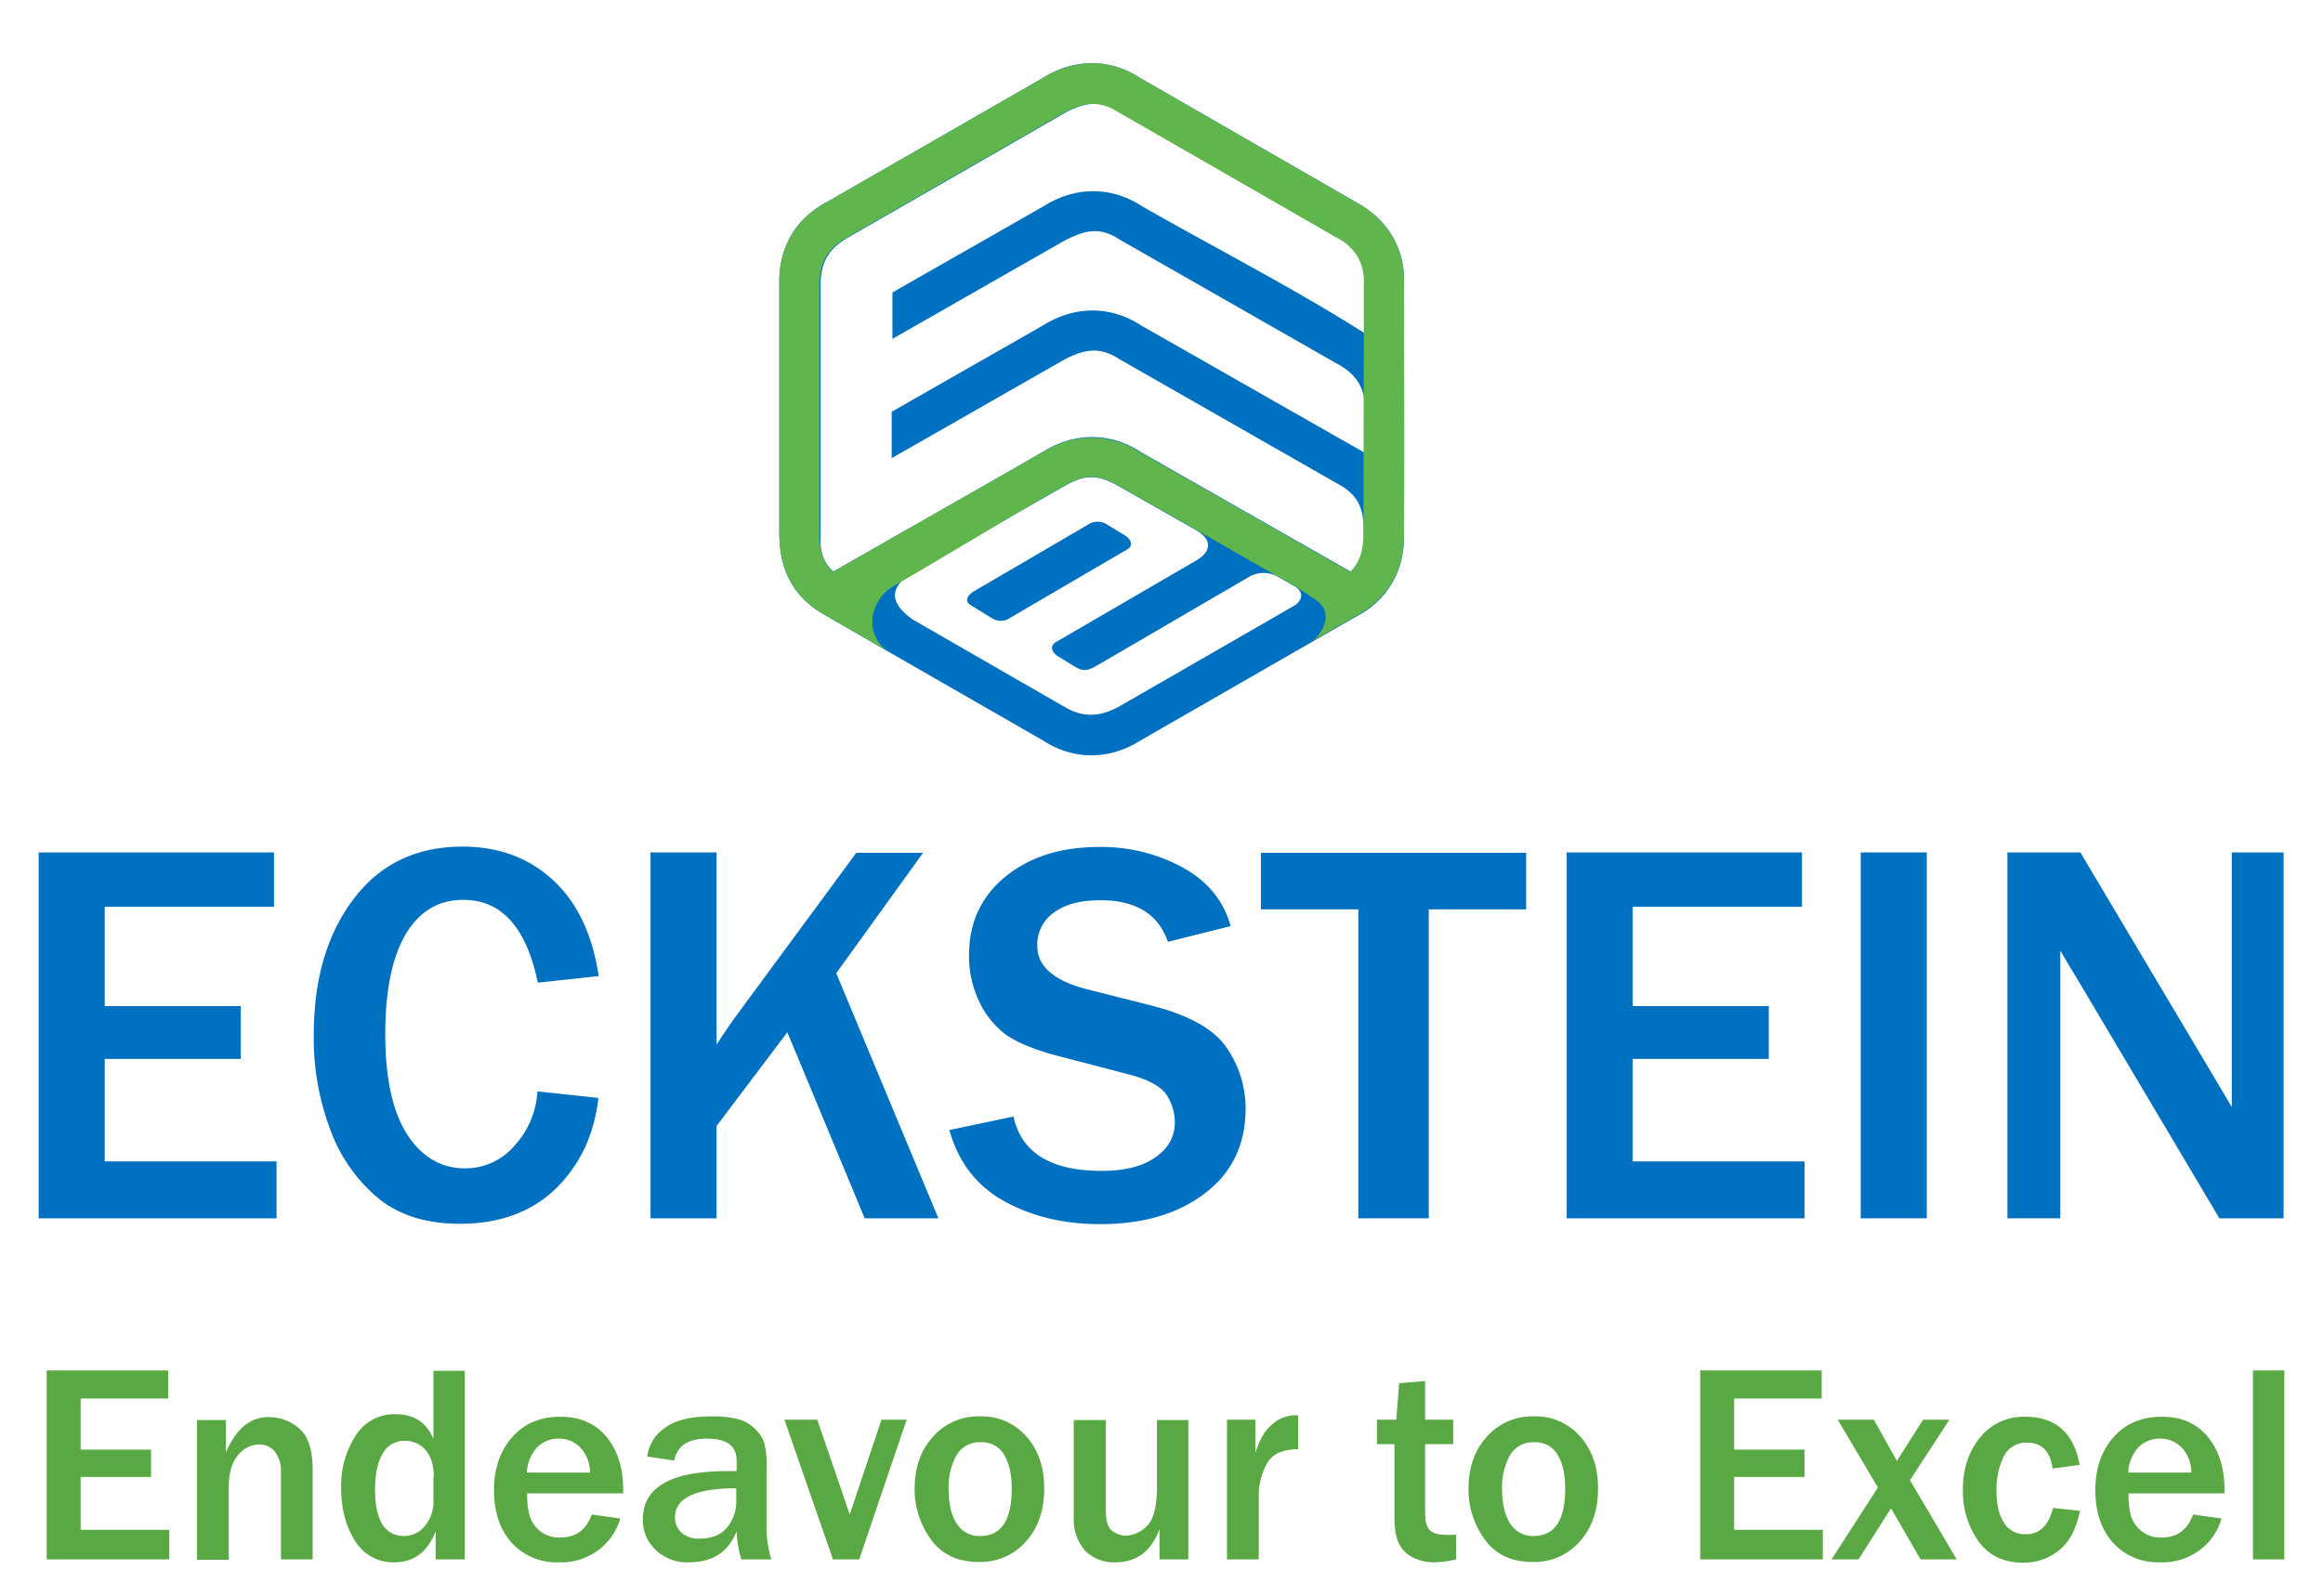
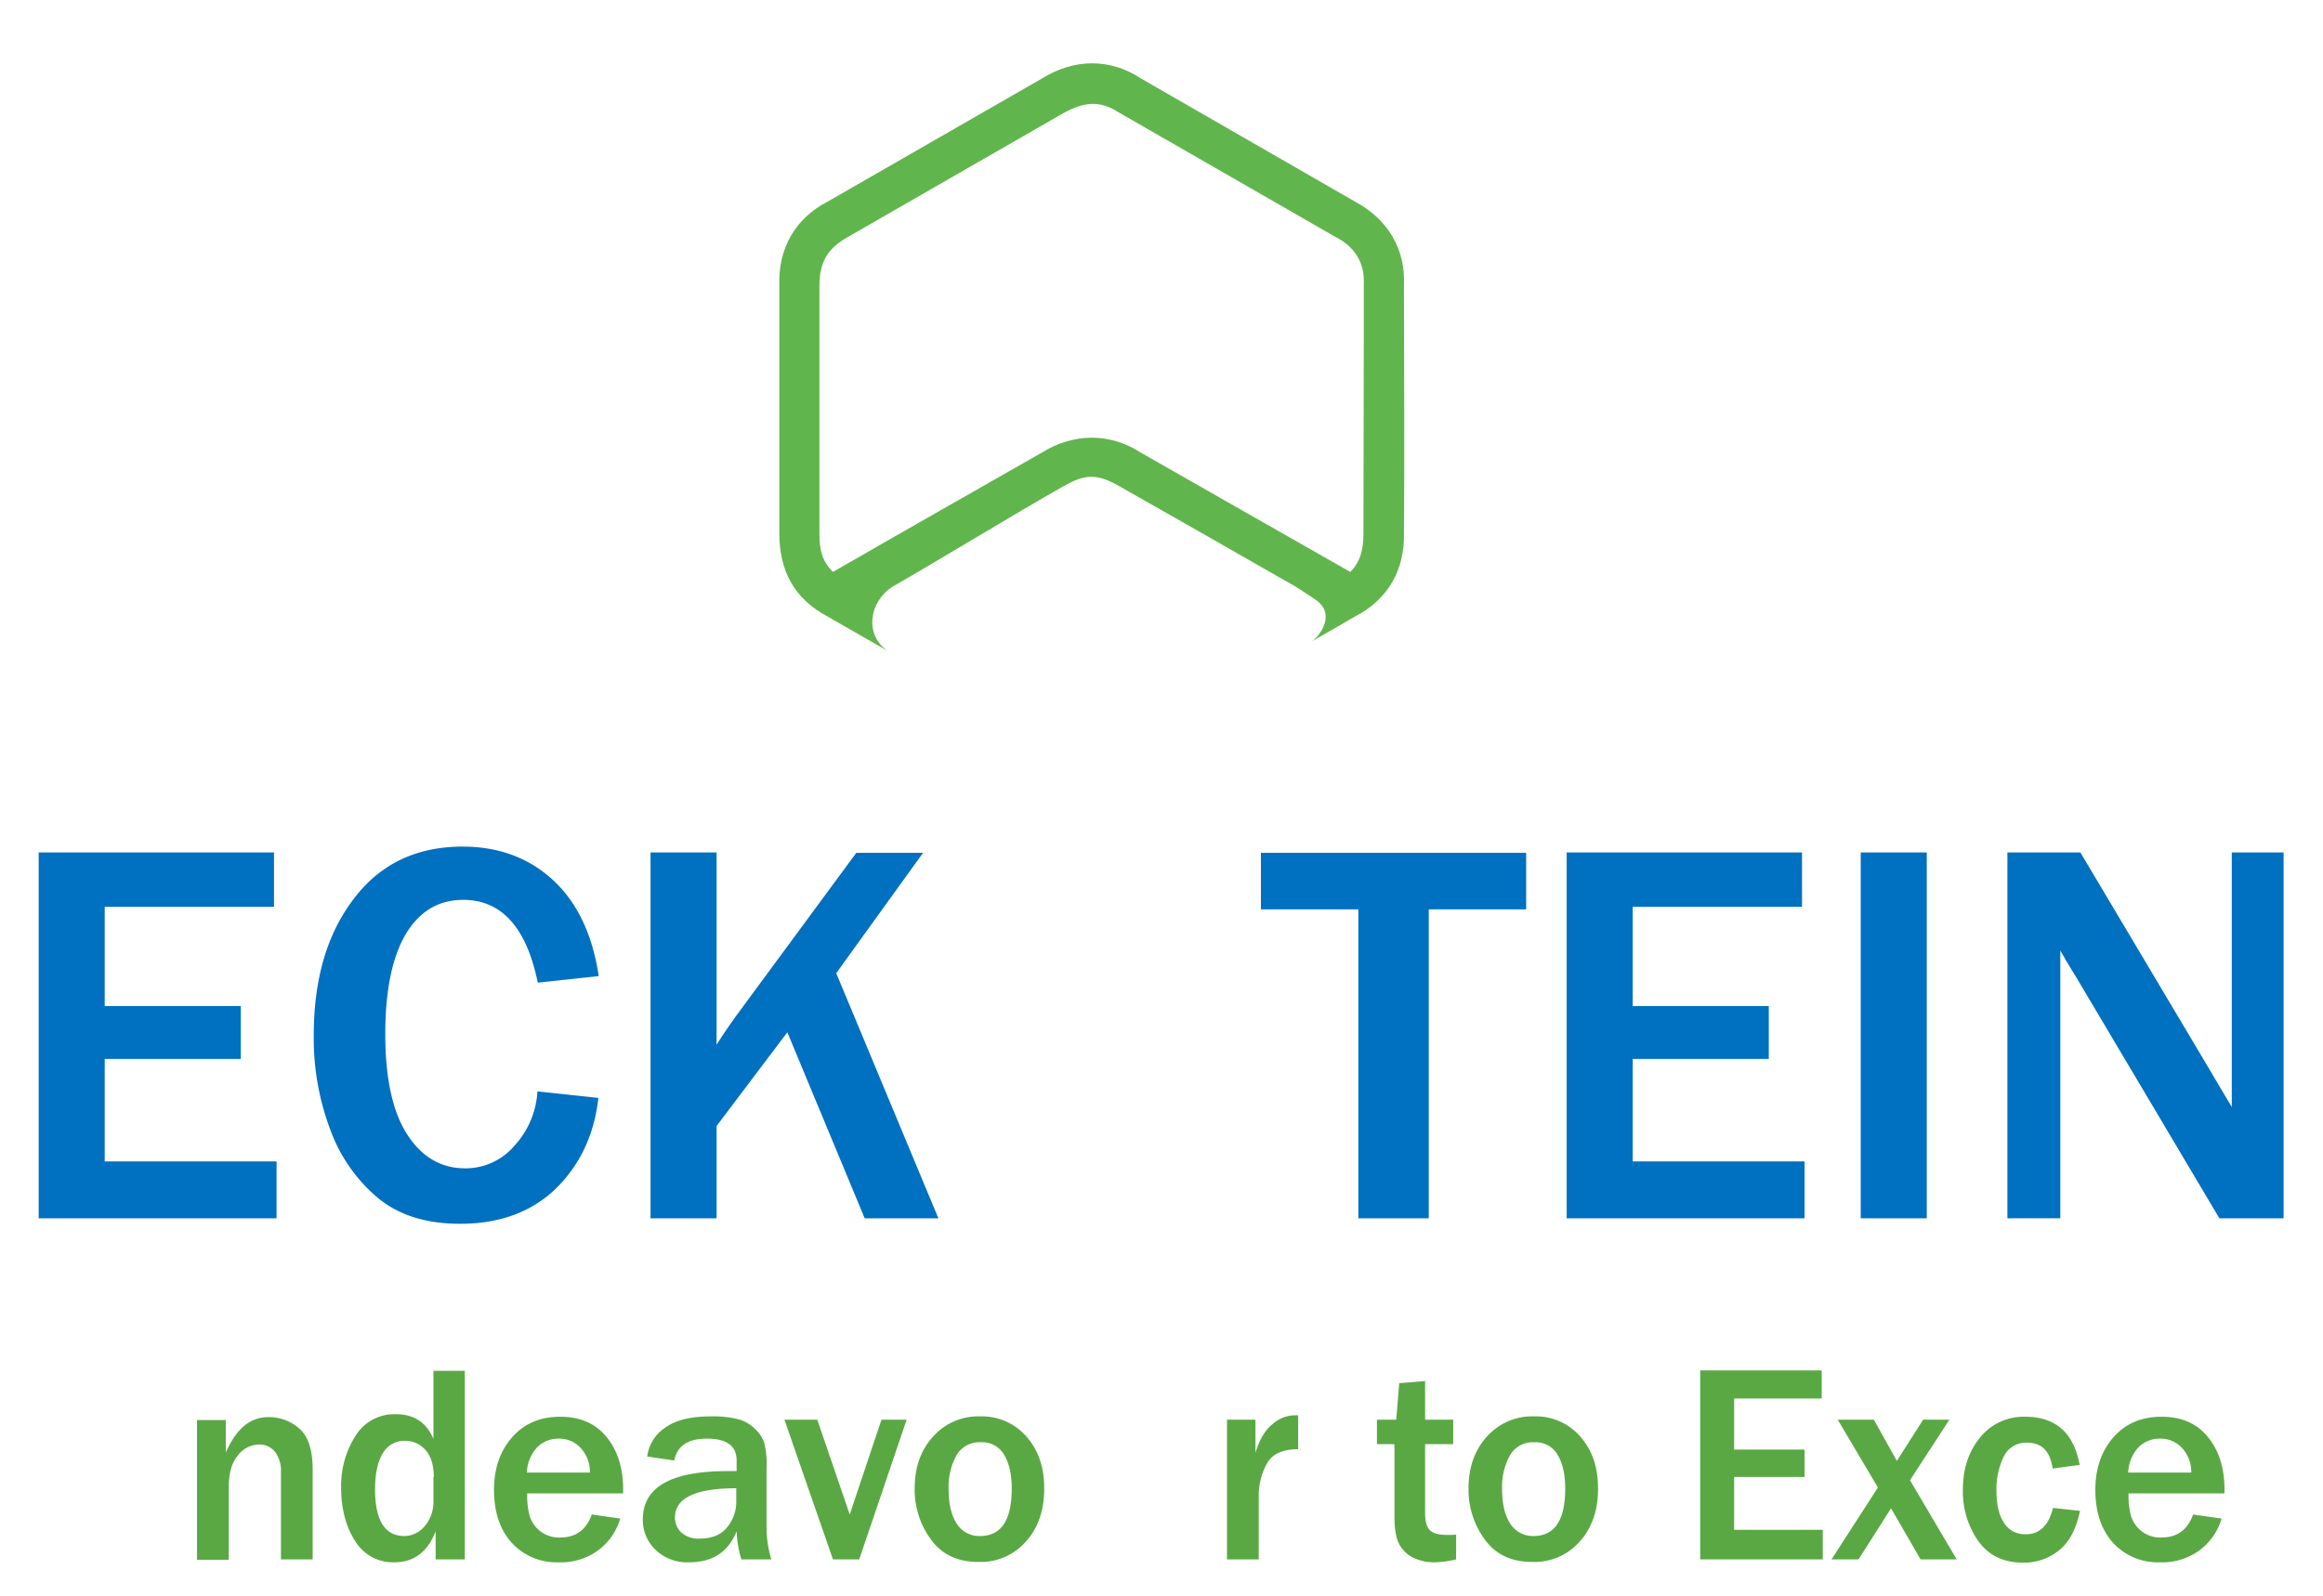
<svg xmlns="http://www.w3.org/2000/svg" id="Layer_1" data-name="Layer 1" viewBox="0 0 636.7 437.6">
  <defs>
    <style>.cls-1{fill:#0070c0;}.cls-2{fill:none;}.cls-3{fill:#61b54d;}.cls-4{fill:#50a53f;}.cls-5{fill:#5aa843;}</style>
  </defs>
  <path class="cls-1" d="M75.7,333.996H10.6v-100.3H75.1v14.9H28.7v27.2H66v14.5H28.7v28.1H75.8v15.6Z" />
  <path class="cls-1" d="M147.3,299.196l16.7,1.8c-1.1,10-5,18.3-11.6,24.8-6.7,6.5-15.5,9.7-26.3,9.7-9.2,0-16.6-2.3-22.3-6.9a44.057,44.057,0,0,1-13.2-18.7,70.858,70.858,0,0,1-4.6-26.1c0-15.3,3.6-27.7,10.9-37.3,7.2-9.6,17.2-14.4,29.9-14.4,9.9,0,18.2,3.1,24.8,9.2s10.8,14.9,12.5,26.3l-16.7,1.8c-3.1-15.1-9.9-22.7-20.4-22.7-6.8,0-12,3.1-15.8,9.4-3.7,6.3-5.6,15.4-5.6,27.4,0,12.1,2,21.3,6,27.5s9.3,9.3,15.9,9.3a17.564,17.564,0,0,0,13.5-6.2A23.936,23.936,0,0,0,147.3,299.196Z" />
  <path class="cls-1" d="M257.2,333.996H237l-21.2-51-19.4,25.7v25.3H178.3v-100.3h18.1v52.7c2.3-3.6,4-6,5-7.4l33.3-45.2H253l-23.8,33Z" />
-   <path class="cls-1" d="M260.2,309.796l17.6-3.7c2.1,9.9,10.2,14.9,24.2,14.9,6.4,0,11.3-1.3,14.8-3.8s5.2-5.7,5.2-9.5a13.836,13.836,0,0,0-2.3-7.6c-1.6-2.3-4.9-4.1-10.1-5.5l-19.2-5c-6.6-1.7-11.4-3.7-14.5-5.8a23.779,23.779,0,0,1-7.5-9.2,28.776,28.776,0,0,1-2.8-12.7c0-9,3.3-16.1,10-21.6,6.7-5.4,15.2-8.1,25.6-8.1a46.537,46.537,0,0,1,23.1,5.7c6.8,3.8,11.1,9.1,13,16l-17.2,4.3c-2.6-7.6-8.8-11.4-18.5-11.4-5.6,0-9.9,1.2-12.9,3.5a10.727,10.727,0,0,0-4.4,9c0,5.7,4.7,9.7,14,12l17,4.3c10.3,2.6,17.3,6.4,20.8,11.5a29.11,29.11,0,0,1,5.3,16.8c0,9.8-3.7,17.6-11.1,23.2-7.4,5.7-17,8.5-28.8,8.5-9.9,0-18.6-2.1-26.1-6.2C267.6,325.096,262.7,318.596,260.2,309.796Z" />
  <path class="cls-1" d="M391.7,333.996H372.3v-84.7H345.6v-15.5h72.7v15.5H391.6v84.7Z" />
  <path class="cls-1" d="M494.5,333.996H429.4v-100.3h64.5v14.9H447.5v27.2h37.3v14.5H447.5v28.1h47.1v15.6Z" />
  <path class="cls-1" d="M528.1,333.996H510v-100.3h18.1Z" />
  <path class="cls-1" d="M625.9,333.996h-17.6l-38-64c-.6-1-1.5-2.6-2.9-4.8-.6-1-1.5-2.5-2.7-4.6v73.4H550.2v-100.3h20l35.1,59c.3.5,2.4,4.1,6.4,10.8v-69.8h14.2Z" />
-   <path class="cls-1" d="M226.8,168.996c-9.2-4.9-13.2-12.5-13.2-22.8v-68.1c-.3-9.9,4.3-18.2,13.2-22.8,4.9-2.8,59-33.9,59-33.9,8.5-5.4,18.4-5.5,26.9.1,19.6,11.3,39.3,22.6,58.9,33.9,8.7,4.7,13.7,12.8,13.2,22.8,0,22.7.1,45.4,0,68.1.3,9.9-4.3,18.2-13.2,22.8-4.9,2.8-59,33.9-59,33.9-8.5,5.4-18.4,5.5-26.9-.1,0,0-58.9-33.8-58.9-33.9Zm39.4-3,5.7,3.5a4.484,4.484,0,0,0,5.1-.2l32-18.7c1.6-.9,1.2-2.7-.8-3.9l-4.6-2.8a4.791,4.791,0,0,0-5.5,0l-31.5,18.4c-1.4,1-2.4,2.5-.4,3.7Zm-37.8-9.3c19.1-10.9,38.3-21.8,57.4-32.8,8.6-5.4,18.5-5.5,27,.1,0,0,52.6,30,57.4,32.7,2.9-2.8,3.6-6.4,3.6-10.5,0-6.4-1.1-10.4-7.4-13.7l-59.7-34.1c-5.2-3.4-9.5-2.7-15,.2-15.8,9-31.5,18-47.3,27v-12.7c13.8-7.9,27.7-15.8,41.5-23.7,8.6-5.4,18.5-5.5,27,.1,19.7,11.2,39.3,22.4,59,33.6h0q1.05.6,2.1,1.2v-14c-.4-4.7-3.2-8.1-7.4-10.3l-59.7-34.1c-5.6-3.7-9.6-2.5-15,.2-15.8,9-31.5,18-47.3,27v-12.7c13.8-7.9,27.7-15.8,41.5-23.7,8.6-5.4,18.5-5.5,27,.1,19.8,11.3,42,22.7,61,34.8v-13.5c.3-5.9-2.5-10.3-7.7-12.9q-29.7-17.1-59.5-34.2c-5.3-3.5-9.8-2.7-15.1.2q-29.7,17.1-59.5,34.2c-5,2.9-7.4,6.5-7.4,13.1v68.1c-.2,4.1.3,7.3,3.5,10.3Zm126.6,9.2c2.2-1.6,2.1-3.7.1-5l-5.2-3a8.05,8.05,0,0,0-7.1,0l-6,3.5c-11.9,6.9-23.8,13.9-35.7,20.8-2.7,1.6-4.1,2.1-6.6.5l-4.4-2.7c-2-1.2-2.3-3-.8-3.9l38.5-22.4c4-2.3,4.7-5.5.3-8.2l-21.3-12.1c-6-3.4-9.2-3.5-15.3,0-13.8,7.9-27.6,15.7-41.4,23.6-6.4,4-6.4,8.2,0,12.8,0,0,31.9,18.4,41.7,24,5.2,3.1,9.9,2.7,15.1-.2Z" />
  <path class="cls-2" d="M285.6,201.296s11.3,4.6,12.3,4.5c.9-.1,12.3-2.3,12.3-2.3l49.3-27.5h.2c2.2-1.6,6.6-7.4,1.1-11.3-.1,0-5.7-3.7-5.8-3.8l-5.1-2.9-21.7-12.4-21.3-12.1c-6-3.4-9.2-3.5-15.3,0-13.8,7.9-33,19.7-46.8,27.5-6.4,4-7.9,13-1.5,17.6h0l.1-.1Z" />
  <path class="cls-2" d="M366.1,64.896q-29.7-17.1-59.5-34.2c-5.3-3.5-9.8-2.7-15.1.2q-29.7,17.1-59.5,34.2c-5,2.9-7.4,6.5-7.4,13.1v68.1c0,4.2.6,7.4,3.7,10.4,19.1-10.9,38.3-21.8,57.4-32.8,8.6-5.4,18.5-5.5,27,.1,0,0,47.6,27.2,56.4,32.1a1.504,1.504,0,0,0,1.8-.3c2.2-2.7,2.8-5.9,2.8-9.6,0-6.4-1.1-10.4-7.4-13.7l-59.7-34.1c-5.2-3.4-9.5-2.7-15,.2-15.1,8.6-30.1,17.2-45.2,25.8-.9.5-2.1,0-2.1-.9v-10a.961.961,0,0,1,.6-.9c13.6-7.8,27.3-15.6,40.9-23.3,8.6-5.4,18.5-5.5,27,.1,19.7,11.2,39.3,22.4,59,33.6h0a1.316,1.316,0,0,0,2-1v-11.9c-.5-4.7-3.2-8.1-7.4-10.3l-59.7-34.1c-5.6-3.6-9.5-2.5-15,.2h-.1c-15.1,8.6-30.1,17.2-45.2,25.8-.9.5-2.1,0-2.1-.9v-10a.961.961,0,0,1,.6-.9c13.6-7.8,27.3-15.6,40.9-23.3,8.6-5.4,18.5-5.5,27,.1,19.1,10.9,40.3,21.9,58.9,33.5.9.5,2.1,0,2.1-.9v-11.3A13.118,13.118,0,0,0,366.1,64.896Z" />
  <path class="cls-3" d="M384.8,78.196c.5-9.9-4.5-18.1-13.2-22.8-19.6-11.3-39.3-22.6-58.9-33.9-8.5-5.6-18.3-5.4-26.9-.1,0,0-54.1,31.1-59,33.9-8.9,4.6-13.5,12.9-13.2,22.8v68.1c0,10.2,4,17.9,13.2,22.8,0,0,7.1,4.1,16.4,9.4h0c-6.4-4.5-4.9-13.6,1.5-17.6,13.8-7.9,33-19.7,46.8-27.5,6.1-3.5,9.3-3.4,15.3,0l21.3,12.1,21.7,12.4,5.1,2.9c.1,0,5.7,3.7,5.8,3.8,5.5,3.9,1.1,9.8-1.1,11.3h0c6.1-3.5,10.7-6.1,12-6.9,8.9-4.6,13.5-12.9,13.2-22.8C385,123.596,384.8,100.796,384.8,78.196Zm-11.1,68.1c0,4-.7,7.6-3.6,10.5-4.8-2.7-57.4-32.7-57.4-32.7-8.5-5.5-18.4-5.4-27-.1-19.1,10.9-38.3,21.8-57.4,32.8-3.1-3.1-3.7-6.2-3.7-10.4v-68.1c0-6.6,2.4-10.2,7.4-13.1q29.7-17.1,59.5-34.2c5.3-2.9,9.7-3.7,15.1-.2q29.7,17.1,59.5,34.2c5.2,2.6,8,7.1,7.7,12.9v13.5h0m-.1,18.7v13.9h0" />
  <path class="cls-4" d="M282.9,201.296a.098.098,0,0,1,.1.1h0Z" />
  <path class="cls-4" d="M310.3,204.296c.6-.3,1.1-.6,1.6-.9l-.5.3A10.905,10.905,0,0,1,310.3,204.296Z" />
-   <path class="cls-5" d="M46.4,427.5H12.8V375.7H46.1v7.7h-24v14H41.4v7.5H22.1v14.5H46.4Z" />
  <path class="cls-5" d="M85.7,427.5H77V403.6a8.615,8.615,0,0,0-1.7-5.7,5.499,5.499,0,0,0-4.2-1.9,7.481,7.481,0,0,0-5.9,3c-1.7,2-2.5,4.9-2.5,8.9v19.7H54V389.3h7.9v8.9c2.8-6.4,6.6-9.7,11.6-9.7a12.545,12.545,0,0,1,8.6,3.2c2.4,2.1,3.6,5.9,3.6,11.2Z" />
  <path class="cls-5" d="M127.5,427.5h-8.1v-7.7c-2.2,5.7-6,8.5-11.3,8.5a12.115,12.115,0,0,1-10.8-5.9c-2.5-3.9-3.8-8.8-3.8-14.6a25.291,25.291,0,0,1,3.9-14.1,12.481,12.481,0,0,1,11.1-6c4.9,0,8.4,2.2,10.3,6.8V375.8h8.6v51.7Zm-8.6-22.6c0-3.1-.7-5.5-2.2-7.3A7.316,7.316,0,0,0,111,395a6.707,6.707,0,0,0-6,3.3c-1.4,2.2-2.2,5.5-2.2,10,0,8.5,2.7,12.8,8,12.8a7.342,7.342,0,0,0,5.6-2.7,10.259,10.259,0,0,0,2.4-7v-6.5Z" />
  <path class="cls-5" d="M162.2,415.2l7.8,1.1a16.566,16.566,0,0,1-5.9,8.6,17.192,17.192,0,0,1-11,3.4,16.589,16.589,0,0,1-12.8-5.3c-3.2-3.5-4.9-8.4-4.9-14.5,0-5.8,1.6-10.6,4.9-14.4s7.7-5.7,13.3-5.7c5.5,0,9.7,1.9,12.7,5.6s4.5,8.5,4.5,14.4v1H144.5a21.896,21.896,0,0,0,.7,6.3,8.879,8.879,0,0,0,2.9,4.1,8.404,8.404,0,0,0,5.5,1.7C157.8,421.5,160.7,419.4,162.2,415.2Zm-.5-11.4a9.806,9.806,0,0,0-2.5-6.8,7.942,7.942,0,0,0-6-2.6,8.141,8.141,0,0,0-6,2.4,10.936,10.936,0,0,0-2.8,6.9h17.3Z" />
  <path class="cls-5" d="M211.4,427.5h-8.2a30.204,30.204,0,0,1-1.3-7.7c-2.3,5.7-6.6,8.5-13,8.5a12.455,12.455,0,0,1-9.2-3.4,11.161,11.161,0,0,1-3.5-8.4c0-8.8,7.7-13.2,23.2-13.2h2.5v-2.9q0-6-8.1-6c-5.3,0-8.2,2-9,6l-7.4-1.1a11.15,11.15,0,0,1,4.9-7.9c2.9-2.1,7.1-3.1,12.5-3.1a28.137,28.137,0,0,1,7.2.7,10.14,10.14,0,0,1,4.7,2.5,10.297,10.297,0,0,1,2.7,3.8,23.241,23.241,0,0,1,.7,7v17.3A31.795,31.795,0,0,0,211.4,427.5ZM201.8,408c-11.2,0-16.8,2.7-16.8,8a5.664,5.664,0,0,0,1.7,4.1,6.96,6.96,0,0,0,5.1,1.7c3.3,0,5.8-1,7.5-3.1a11.004,11.004,0,0,0,2.5-7.1Z" />
  <path class="cls-5" d="M248.5,389.2l-13,38.3h-7.2L215,389.2h9l8.9,26,8.7-26Z" />
  <path class="cls-5" d="M268.2,428.2c-5.7,0-10-2-13-6.1a22.965,22.965,0,0,1-4.5-14c0-5.7,1.6-10.4,4.9-14.1a16.544,16.544,0,0,1,13.1-5.7,16.095,16.095,0,0,1,12.6,5.5c3.3,3.7,4.9,8.4,4.9,14.3,0,6-1.7,10.9-5.1,14.6A16.432,16.432,0,0,1,268.2,428.2Zm.4-7.1c5.8,0,8.7-4.3,8.7-13q0-5.85-2.1-9.3a6.91,6.91,0,0,0-6.4-3.4,7.203,7.203,0,0,0-6.6,3.5,17.755,17.755,0,0,0-2.2,9.3c0,4.2.8,7.4,2.3,9.6A7.199,7.199,0,0,0,268.6,421.1Z" />
-   <path class="cls-5" d="M325.8,427.5h-8v-8.3c-2.2,6-6.2,9.1-12.1,9.1a10.995,10.995,0,0,1-8.3-3.2,12.921,12.921,0,0,1-3.1-9V389.3h8.8v25q0,4.2,1.8,5.4a5.908,5.908,0,0,0,3.6,1.3,8.534,8.534,0,0,0,5.7-2.5c1.9-1.7,2.9-5.3,2.9-10.8V389.3h8.6v38.2Z" />
  <path class="cls-5" d="M344.9,427.5h-8.6V389.2h7.8v9.1c1.1-3.6,2.6-6.2,4.6-7.8a9.334,9.334,0,0,1,6-2.5h1.1v9.3q-6.6,0-8.7,4.2a18.161,18.161,0,0,0-2.1,8.2v17.8Z" />
  <path class="cls-5" d="M399.1,420.7v6.8a27.396,27.396,0,0,1-6,.8,12.658,12.658,0,0,1-6-1.4,8.485,8.485,0,0,1-3.7-3.8c-.8-1.6-1.2-4.1-1.2-7.4V395.9h-4.8v-6.7h5.3l.8-10,7.1-.6v10.6h7.7v6.7h-7.7v18.7c0,2.4.4,4,1.3,4.9s2.5,1.3,4.9,1.3A16.231,16.231,0,0,0,399.1,420.7Z" />
  <path class="cls-5" d="M420,428.2c-5.7,0-10-2-13-6.1a22.965,22.965,0,0,1-4.5-14c0-5.7,1.6-10.4,4.9-14.1a16.544,16.544,0,0,1,13.1-5.7,16.095,16.095,0,0,1,12.6,5.5c3.3,3.7,4.9,8.4,4.9,14.3,0,6-1.7,10.9-5.1,14.6A16.432,16.432,0,0,1,420,428.2Zm.3-7.1c5.8,0,8.7-4.3,8.7-13q0-5.85-2.1-9.3a6.91,6.91,0,0,0-6.4-3.4,7.203,7.203,0,0,0-6.6,3.5,17.755,17.755,0,0,0-2.2,9.3c0,4.2.8,7.4,2.3,9.6A7.317,7.317,0,0,0,420.3,421.1Z" />
  <path class="cls-5" d="M499.6,427.5H466V375.7h33.3v7.7h-24v14h19.3v7.5H475.3v14.5h24.3v8.1Z" />
  <path class="cls-5" d="M536.3,427.5h-9.9l-8.1-14-8.9,14H502l12.7-19.7-11-18.6h9.9l6.3,11.3,7.2-11.3h7.2l-10.8,16.6Z" />
  <path class="cls-5" d="M562.7,413.4l7.4.8c-1,4.8-2.8,8.4-5.6,10.7a15.234,15.234,0,0,1-10,3.5c-5.3,0-9.3-1.9-12.2-5.8a23.686,23.686,0,0,1-4.3-14.2c0-5.8,1.6-10.5,4.7-14.3a15.28,15.28,0,0,1,12.4-5.7c8.3,0,13.3,4.4,14.9,13.2l-7.4,1c-.7-4.8-3-7.1-7-7.1a6.781,6.781,0,0,0-6.4,3.8,20.581,20.581,0,0,0-2,9.3c0,3.9.7,6.9,2.1,8.9a6.526,6.526,0,0,0,5.8,3.1C558.9,420.7,561.5,418.3,562.7,413.4Z" />
  <path class="cls-5" d="M601.1,415.2l7.8,1.1a16.566,16.566,0,0,1-5.9,8.6,17.192,17.192,0,0,1-11,3.4,16.589,16.589,0,0,1-12.8-5.3c-3.2-3.5-4.9-8.4-4.9-14.5,0-5.8,1.6-10.6,4.9-14.4s7.7-5.7,13.3-5.7c5.5,0,9.7,1.9,12.7,5.6s4.5,8.5,4.5,14.4v1H583.4a21.896,21.896,0,0,0,.7,6.3,8.879,8.879,0,0,0,2.9,4.1,8.404,8.404,0,0,0,5.5,1.7C596.7,421.5,599.6,419.4,601.1,415.2Zm-.5-11.4a9.806,9.806,0,0,0-2.5-6.8,7.942,7.942,0,0,0-6-2.6,8.14,8.14,0,0,0-6,2.4,10.936,10.936,0,0,0-2.8,6.9h17.3Z" />
-   <path class="cls-5" d="M626.1,427.5h-8.6V375.7h8.6Z" />
</svg>